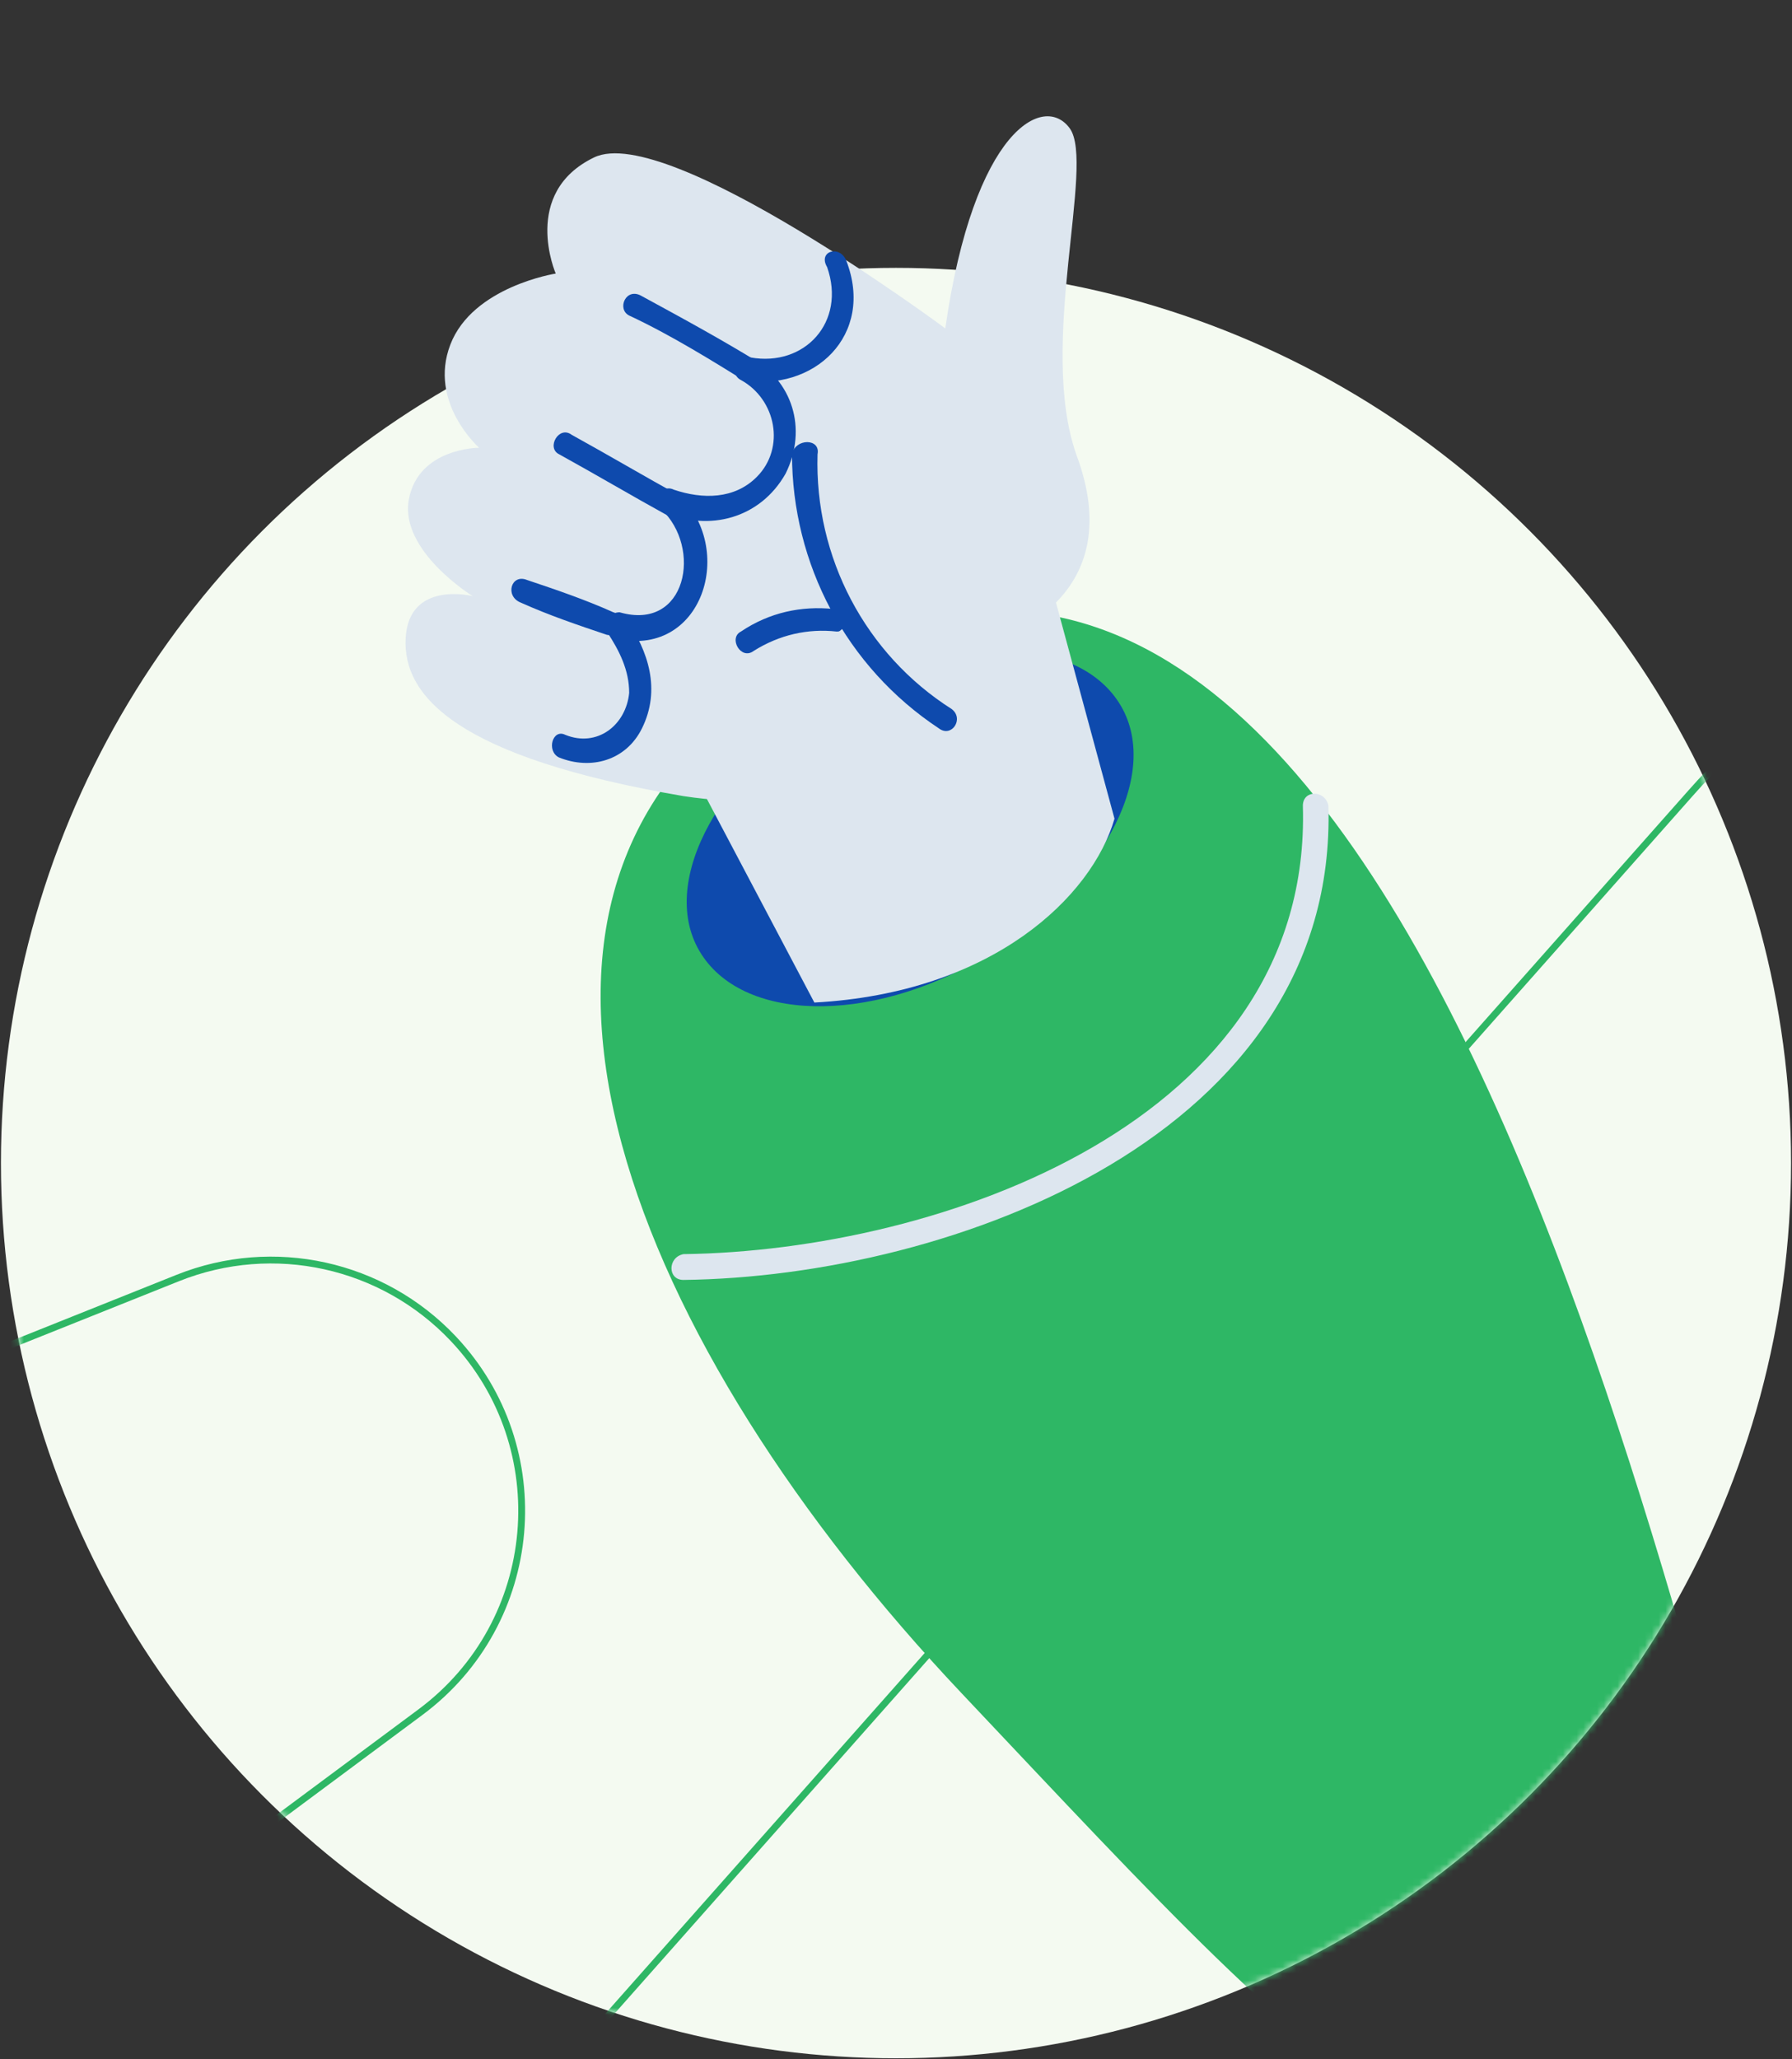
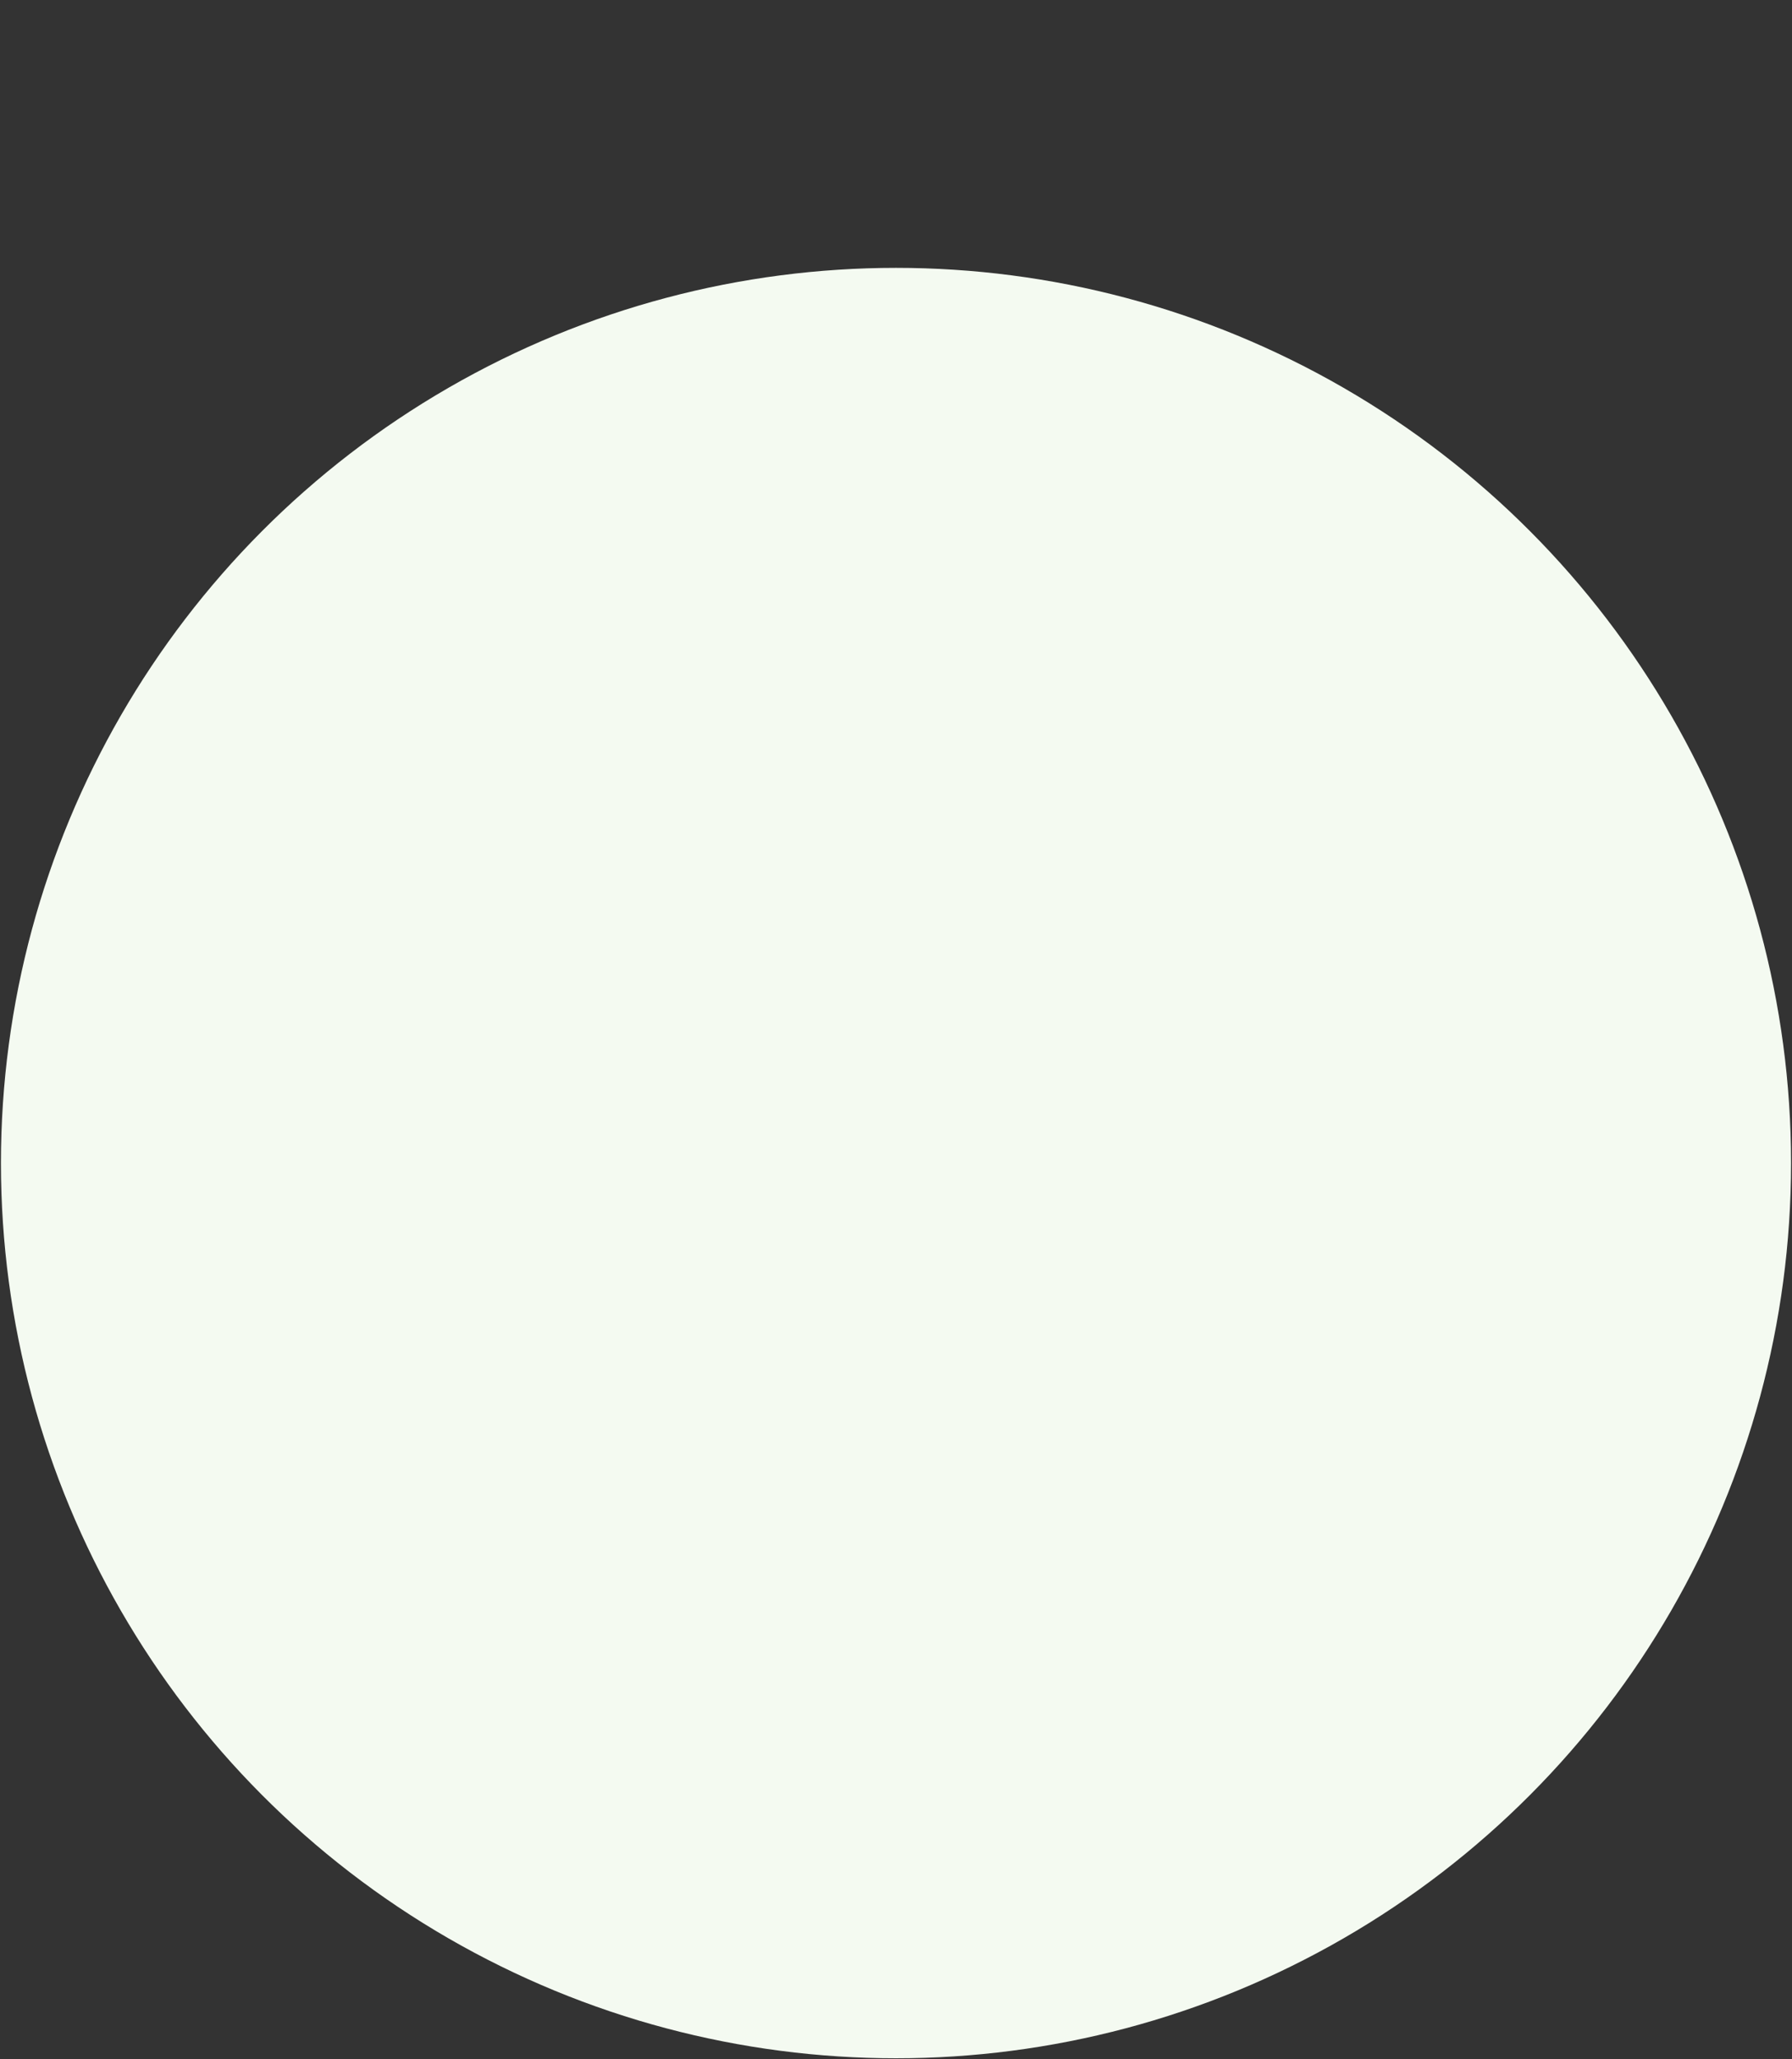
<svg xmlns="http://www.w3.org/2000/svg" width="262" height="301" viewBox="0 0 262 301" fill="none">
  <rect x="0" y="0" width="262" height="301" fill="#333333" stroke="none" />
  <circle cx="131" cy="170.018" r="130.862" fill="#F4FAF1" />
  <mask id="mask0" mask-type="alpha" maskUnits="userSpaceOnUse" x="0" y="0" width="262" height="301">
-     <path fill-rule="evenodd" clip-rule="evenodd" d="M207.444 0.664H46.248V70.306C18.035 94.309 0.139 130.073 0.139 170.018C0.139 242.291 58.727 300.879 131 300.879C203.273 300.879 261.862 242.291 261.862 170.018C261.862 126.281 240.405 87.555 207.444 63.793V0.664Z" fill="#C4C4C4" />
-   </mask>
+     </mask>
  <g mask="url(#mask0)">
    <path d="M61.476 250.28L7.321 290.513C-3.189 298.321 -16.628 301.047 -29.35 297.952C-64.889 289.303 -75.002 243.606 -46.429 220.77L-39.527 215.254C-35.819 212.29 -31.695 209.889 -27.288 208.126L26.003 186.816C39.972 181.23 55.936 184.745 66.266 195.683C81.34 211.645 79.1 237.187 61.476 250.28Z" stroke="#2EB765" />
-     <path d="M486.166 260.21L399.536 211.643C345.966 181.609 278.473 195.428 241.016 244.098V244.098C225.962 263.659 217.105 287.277 215.583 311.912L213.235 349.907" stroke="#2EB765" />
    <path d="M-481.654 411.471L-358.924 321.397C-325.014 296.51 -281.042 289.871 -241.296 303.637L-75.62 361.022C-26.64 377.987 27.736 363.738 62.1 324.932L247.186 115.928C276.216 83.146 319.989 67.479 363.227 74.394L564.971 106.659C612.389 114.243 660.063 94.648 688.442 55.91L706.727 30.95C736.221 -9.31 787.067 -27.834 835.547 -15.981V-15.981C846.745 -13.243 857.504 -8.949 867.51 -3.224L1005.79 75.886" stroke="#2EB765" />
    <path d="M140.536 247.461C198.889 309.23 216.628 330.92 263.776 303.572C246.589 248.017 206.186 36.055 110.66 101.762C65.845 132.882 92.921 197.008 140.536 247.461Z" fill="#2EB765" />
    <path d="M102.257 139.013C108.326 149.387 126.999 149.858 143.804 139.956C160.61 130.054 169.946 113.551 163.878 103.178C157.809 92.804 139.136 92.333 122.331 102.235C105.525 112.137 96.189 128.64 102.257 139.013Z" fill="#0E4AAD" />
    <path d="M194.22 117.788C195.62 165.883 139.135 186.629 99.922 187.101C97.588 187.101 97.588 183.8 99.922 183.329C137.268 182.857 191.885 163.997 190.485 117.788C190.485 115.43 193.753 115.43 194.22 117.788Z" fill="#DDE6EF" />
    <path d="M261.442 303.567C245.104 288.007 214.294 284.234 194.687 296.022C192.82 296.965 190.953 294.136 192.82 293.193C213.827 280.462 246.037 284.706 263.776 301.209" fill="#0E4AAD" />
    <path d="M141.939 94.686C141.939 94.686 166.213 89.971 157.344 66.395C151.742 50.363 160.145 23.958 156.41 18.771C152.675 13.585 142.405 18.771 138.204 48.006C138.204 48.006 97.591 17.828 86.854 23.015C76.117 28.202 81.252 39.99 81.252 39.99C81.252 39.99 69.115 41.876 65.847 50.363C62.579 58.851 70.049 65.452 70.049 65.452C70.049 65.452 61.179 65.452 59.778 72.996C58.378 80.54 69.115 87.142 69.115 87.142C69.115 87.142 59.778 84.784 59.312 93.272C58.845 101.759 66.781 110.718 99.925 116.376C133.536 121.563 141.939 94.686 141.939 94.686Z" fill="#DDE6EF" />
    <path d="M122.331 92.323C118.13 91.851 113.928 92.794 110.194 95.152C108.327 96.566 106.459 93.266 108.327 92.323C112.528 89.494 117.196 88.55 121.864 89.022C124.665 88.55 124.665 92.323 122.331 92.323Z" fill="#0E4AAD" />
    <path d="M88.722 92.797C84.52 91.382 80.319 89.968 76.118 88.082C73.784 87.138 74.717 83.838 77.051 84.781C81.253 86.195 85.454 87.61 89.655 89.496C91.523 89.968 91.056 93.268 88.722 92.797Z" fill="#0E4AAD" />
-     <path d="M149.408 69.695L162.945 119.676C159.678 130.993 145.206 145.138 119.064 146.553L100.392 111.189L149.408 69.695Z" fill="#DDE6EF" />
-     <path d="M123.733 38.108C127.934 48.953 119.065 57.44 108.328 55.554C108.795 54.611 109.262 53.196 109.728 52.253C115.797 55.554 118.131 62.627 114.863 69.228C111.129 75.829 103.66 77.715 97.124 74.886C97.591 73.943 98.058 73 98.992 72.057C107.861 80.073 102.726 96.576 89.655 93.275C90.122 92.332 91.056 91.389 91.522 90.446C94.79 95.162 96.657 100.82 93.856 106.478C91.522 111.193 86.387 112.608 81.719 110.722C79.852 109.779 80.785 106.478 82.653 107.421C87.321 109.307 91.522 106.007 91.989 101.291C91.989 97.991 90.589 95.162 88.722 92.332C87.788 90.918 89.188 89.503 90.589 89.503C100.392 92.332 102.726 80.073 96.657 74.415C95.257 73.472 96.657 70.643 98.525 71.586C102.726 73 107.394 73 110.662 69.7C114.863 65.456 113.463 58.383 108.328 55.554C106.461 54.611 107.861 51.782 109.728 52.253C117.664 53.668 123.733 47.067 120.932 39.051C119.532 36.693 122.799 35.75 123.733 38.108Z" fill="#0E4AAD" />
    <path d="M119.53 66.397C119.063 81.486 126.533 95.631 139.137 103.647C141.004 105.062 139.137 107.891 137.269 106.476C123.732 97.517 115.796 82.429 115.796 66.397C116.263 64.04 119.997 64.04 119.53 66.397Z" fill="#0E4AAD" />
    <path d="M110.195 56.499C104.126 52.727 98.057 48.955 91.989 46.126C90.121 45.183 91.522 41.882 93.856 43.297C99.925 46.597 105.993 49.898 112.062 53.67C113.462 55.085 112.062 57.914 110.195 56.499Z" fill="#0E4AAD" />
-     <path d="M97.59 75.35C92.455 72.521 86.853 69.221 81.718 66.391C79.851 65.448 81.718 62.148 83.585 63.562C88.72 66.391 94.322 69.692 99.457 72.521C101.324 73.464 99.457 76.293 97.59 75.35Z" fill="#0E4AAD" />
  </g>
</svg>